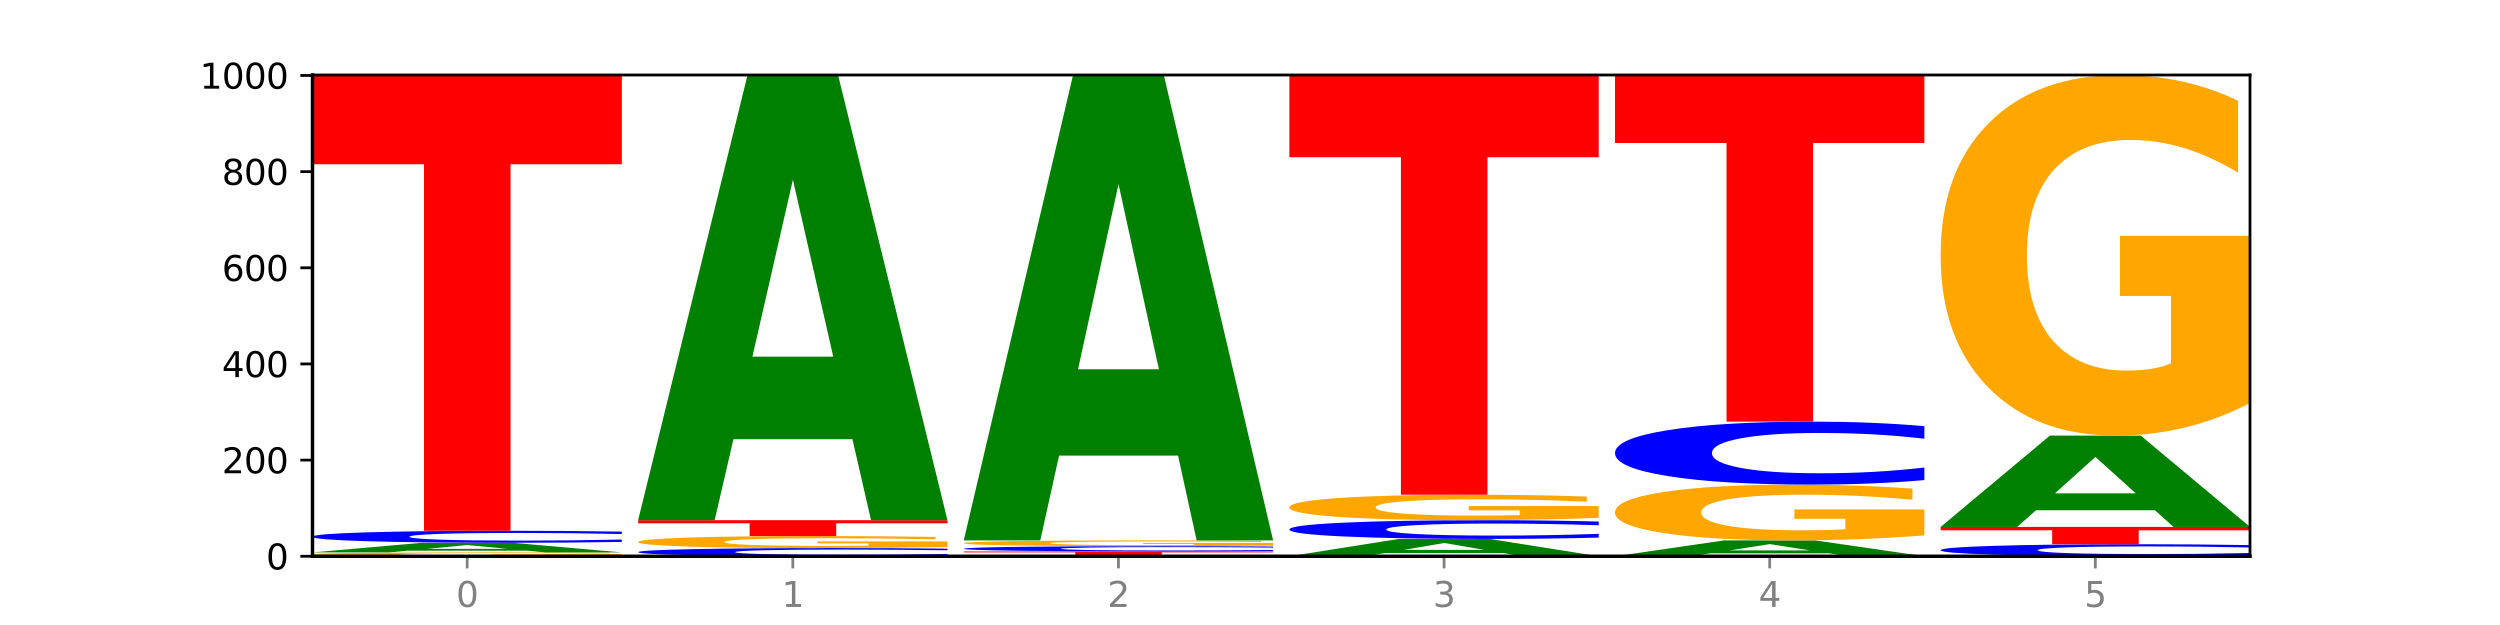
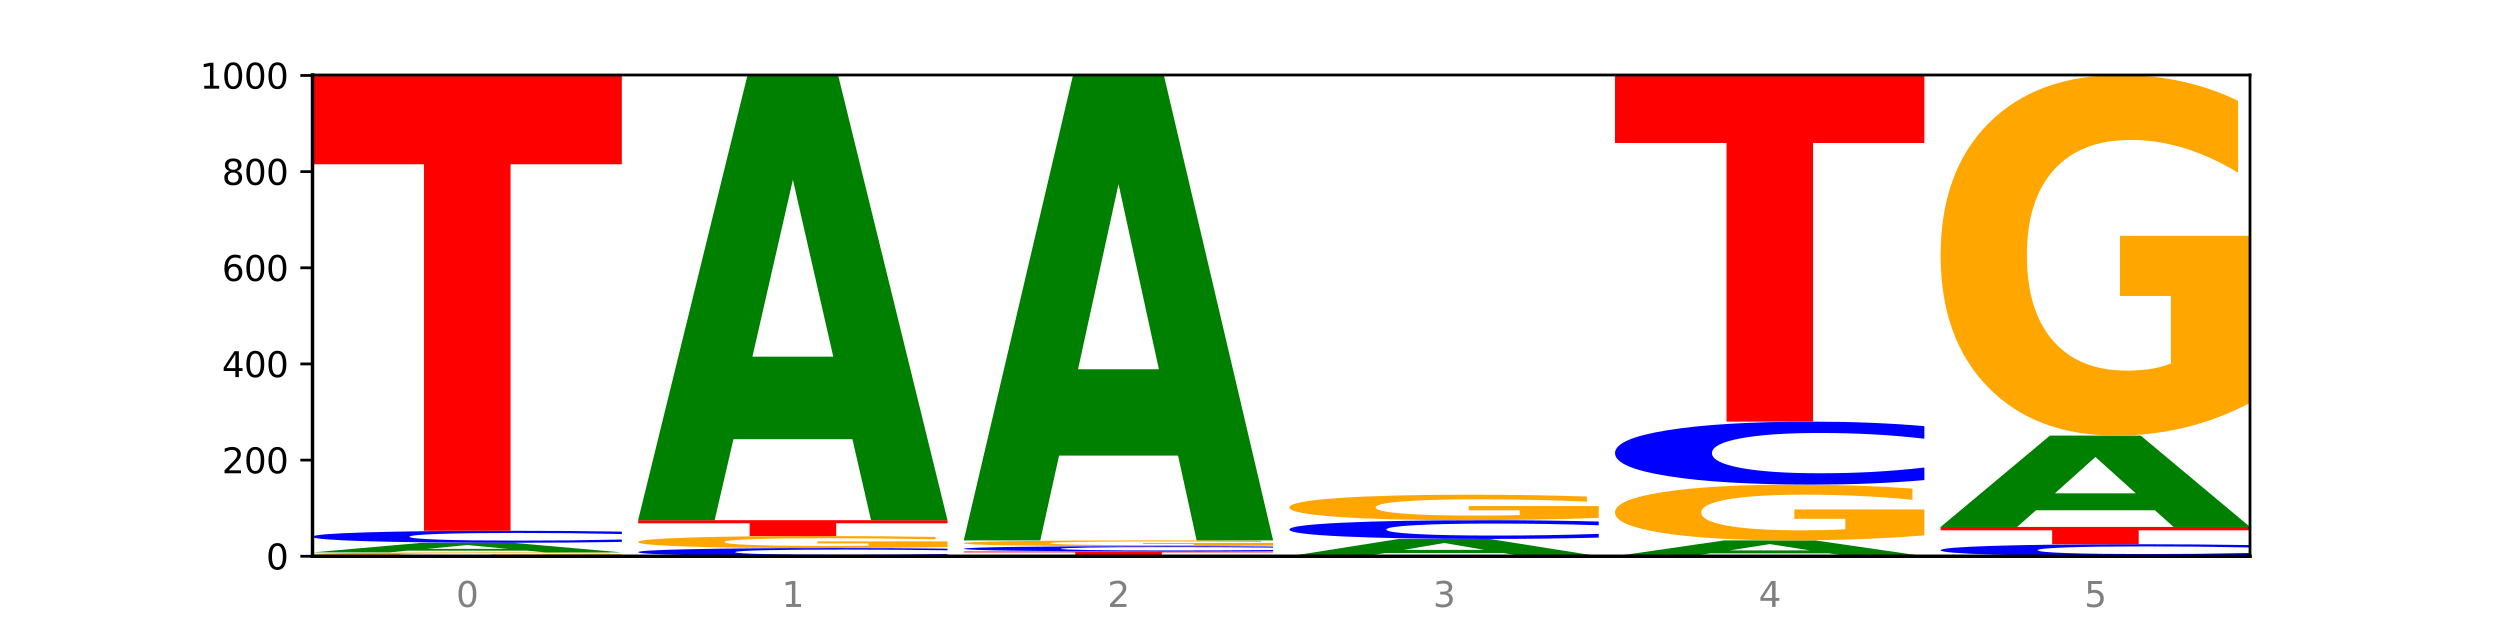
<svg xmlns="http://www.w3.org/2000/svg" xmlns:xlink="http://www.w3.org/1999/xlink" width="720pt" height="180pt" viewBox="0 0 720 180" version="1.1">
  <defs>
    <style type="text/css">*{stroke-linejoin: round; stroke-linecap: butt}</style>
  </defs>
  <g id="figure_1">
    <g id="patch_1">
      <path d="M 0 180  L 720 180  L 720 0  L 0 0  z " style="fill: #ffffff" />
    </g>
    <g id="axes_1">
      <g id="patch_2">
        <path d="M 90 160.2  L 648 160.2  L 648 21.6  L 90 21.6  z " style="fill: #ffffff" />
      </g>
      <g id="line2d_1">
        <path d="M 90 160.2  L 648 160.2  " clip-path="url(#p0e0a6806ce)" style="fill: none; stroke: #000000; stroke-width: 0.5; stroke-linecap: square" />
      </g>
      <g id="patch_3">
        <path d="M 179.092 160.1  Q 170.107 160.15 160.443 160.175  Q 150.779 160.2 140.476 160.2  Q 117.195 160.2 103.597 160.051  Q 90 159.902 90 159.646  Q 90 159.388 103.837 159.24  Q 117.694 159.092 141.794 159.092  Q 151.079 159.092 159.585 159.112  Q 168.111 159.132 175.658 159.172  L 175.658 159.393  Q 167.871 159.342 160.164 159.317  Q 152.457 159.292 144.709 159.292  Q 130.373 159.292 122.606 159.384  Q 114.839 159.476 114.839 159.646  Q 114.839 159.816 122.326 159.908  Q 129.814 160 143.591 160  Q 147.345 160 150.56 159.995  Q 153.774 159.99 156.33 159.978  L 156.33 159.771  L 141.654 159.771  L 141.654 159.586  L 179.092 159.586  L 179.092 160.1  z " clip-path="url(#p0e0a6806ce)" style="fill: #ffa600" />
      </g>
      <g id="patch_4">
        <path d="M 151.714 158.588  L 117.451 158.588  L 112.041 159.092  L 90 159.092  L 121.477 156.323  L 147.616 156.323  L 179.092 159.092  L 157.07 159.092  L 151.714 158.588  z M 122.916 158.074  L 146.195 158.074  L 134.574 156.972  L 122.916 158.074  z " clip-path="url(#p0e0a6806ce)" style="fill: #008000" />
      </g>
      <g id="patch_5">
        <path d="M 179.092 156.075  Q 171.64 156.198 163.582 156.26  Q 155.523 156.323 146.746 156.323  Q 120.573 156.323 105.286 155.857  Q 90 155.391 90 154.593  Q 90 153.793 105.286 153.328  Q 120.573 152.862 146.746 152.862  Q 155.523 152.862 163.582 152.924  Q 171.64 152.987 179.092 153.11  L 179.092 153.8  Q 171.573 153.637 164.277 153.561  Q 156.982 153.485 148.924 153.485  Q 134.468 153.485 126.185 153.78  Q 117.924 154.075 117.924 154.593  Q 117.924 155.11 126.185 155.405  Q 134.468 155.7 148.924 155.7  Q 156.982 155.7 164.277 155.624  Q 171.573 155.547 179.092 155.384  L 179.092 156.075  z " clip-path="url(#p0e0a6806ce)" style="fill: #0000ff" />
      </g>
      <g id="patch_6">
        <path d="M 90 21.738  L 179.092 21.738  L 179.092 47.311  L 147.04 47.311  L 147.04 152.862  L 122.115 152.862  L 122.115 47.311  L 90 47.311  L 90 21.738  z " clip-path="url(#p0e0a6806ce)" style="fill: #ff0000" />
      </g>
      <g id="patch_7">
        <path d="M 272.874 160.031  Q 265.422 160.115 257.363 160.157  Q 249.305 160.2 240.528 160.2  Q 214.354 160.2 199.068 159.883  Q 183.782 159.566 183.782 159.024  Q 183.782 158.48 199.068 158.163  Q 214.354 157.846 240.528 157.846  Q 249.305 157.846 257.363 157.889  Q 265.422 157.931 272.874 158.015  L 272.874 158.484  Q 265.354 158.373 258.059 158.322  Q 250.764 158.27 242.705 158.27  Q 228.249 158.27 219.966 158.471  Q 211.706 158.671 211.706 159.024  Q 211.706 159.375 219.966 159.576  Q 228.249 159.776 242.705 159.776  Q 250.764 159.776 258.059 159.724  Q 265.354 159.672 272.874 159.562  L 272.874 160.031  z " clip-path="url(#p0e0a6806ce)" style="fill: #0000ff" />
      </g>
      <g id="patch_8">
        <path d="M 272.874 157.533  Q 263.889 157.69 254.225 157.768  Q 244.561 157.846 234.258 157.846  Q 210.976 157.846 197.379 157.38  Q 183.782 156.914 183.782 156.116  Q 183.782 155.31 197.619 154.847  Q 211.476 154.385 235.576 154.385  Q 244.86 154.385 253.366 154.448  Q 261.892 154.51 269.44 154.633  L 269.44 155.323  Q 261.653 155.165 253.945 155.087  Q 246.238 155.008 238.491 155.008  Q 224.155 155.008 216.388 155.296  Q 208.62 155.582 208.62 156.116  Q 208.62 156.646 216.108 156.934  Q 223.596 157.223 237.373 157.223  Q 241.127 157.223 244.341 157.206  Q 247.556 157.189 250.112 157.153  L 250.112 156.505  L 235.436 156.505  L 235.436 155.928  L 272.874 155.928  L 272.874 157.533  z " clip-path="url(#p0e0a6806ce)" style="fill: #ffa600" />
      </g>
      <g id="patch_9">
        <path d="M 183.782 149.815  L 272.874 149.815  L 272.874 150.707  L 240.821 150.707  L 240.821 154.385  L 215.896 154.385  L 215.896 150.707  L 183.782 150.707  L 183.782 149.815  z " clip-path="url(#p0e0a6806ce)" style="fill: #ff0000" />
      </g>
      <g id="patch_10">
        <path d="M 245.496 126.484  L 211.232 126.484  L 205.822 149.815  L 183.782 149.815  L 215.258 21.738  L 241.397 21.738  L 272.874 149.815  L 250.851 149.815  L 245.496 126.484  z M 216.697 102.713  L 239.977 102.713  L 228.355 51.768  L 216.697 102.713  z " clip-path="url(#p0e0a6806ce)" style="fill: #008000" />
      </g>
      <g id="patch_11">
        <path d="M 277.563 158.815  L 366.655 158.815  L 366.655 159.085  L 334.603 159.085  L 334.603 160.2  L 309.678 160.2  L 309.678 159.085  L 277.563 159.085  L 277.563 158.815  z " clip-path="url(#p0e0a6806ce)" style="fill: #ff0000" />
      </g>
      <g id="patch_12">
        <path d="M 366.655 158.706  Q 359.203 158.76 351.145 158.788  Q 343.086 158.815 334.309 158.815  Q 308.136 158.815 292.849 158.61  Q 277.563 158.405 277.563 158.054  Q 277.563 157.702 292.849 157.497  Q 308.136 157.292 334.309 157.292  Q 343.086 157.292 351.145 157.32  Q 359.203 157.347 366.655 157.401  L 366.655 157.705  Q 359.136 157.633 351.84 157.6  Q 344.545 157.567 336.487 157.567  Q 322.031 157.567 313.748 157.697  Q 305.487 157.826 305.487 158.054  Q 305.487 158.281 313.748 158.411  Q 322.031 158.541 336.487 158.541  Q 344.545 158.541 351.84 158.508  Q 359.136 158.474 366.655 158.402  L 366.655 158.706  z " clip-path="url(#p0e0a6806ce)" style="fill: #0000ff" />
      </g>
      <g id="patch_13">
        <path d="M 366.655 157.142  Q 357.67 157.217 348.006 157.255  Q 338.342 157.292 328.039 157.292  Q 304.758 157.292 291.161 157.069  Q 277.563 156.845 277.563 156.462  Q 277.563 156.075 291.4 155.853  Q 305.257 155.631 329.357 155.631  Q 338.642 155.631 347.148 155.661  Q 355.674 155.691 363.221 155.75  L 363.221 156.081  Q 355.434 156.005 347.727 155.968  Q 340.02 155.93 332.272 155.93  Q 317.936 155.93 310.169 156.068  Q 302.402 156.206 302.402 156.462  Q 302.402 156.716 309.889 156.855  Q 317.377 156.993 331.154 156.993  Q 334.908 156.993 338.123 156.985  Q 341.337 156.977 343.893 156.96  L 343.893 156.649  L 329.217 156.649  L 329.217 156.372  L 366.655 156.372  L 366.655 157.142  z " clip-path="url(#p0e0a6806ce)" style="fill: #ffa600" />
      </g>
      <g id="patch_14">
        <path d="M 339.277 131.215  L 305.014 131.215  L 299.604 155.631  L 277.563 155.631  L 309.04 21.6  L 335.179 21.6  L 366.655 155.631  L 344.633 155.631  L 339.277 131.215  z M 310.479 106.339  L 333.758 106.339  L 322.137 53.025  L 310.479 106.339  z " clip-path="url(#p0e0a6806ce)" style="fill: #008000" />
      </g>
      <g id="patch_15">
        <path d="M 433.059 159.292  L 398.795 159.292  L 393.385 160.2  L 371.345 160.2  L 402.821 155.215  L 428.96 155.215  L 460.437 160.2  L 438.414 160.2  L 433.059 159.292  z M 404.26 158.367  L 427.54 158.367  L 415.918 156.384  L 404.26 158.367  z " clip-path="url(#p0e0a6806ce)" style="fill: #008000" />
      </g>
      <g id="patch_16">
        <path d="M 460.437 154.828  Q 452.985 155.02 444.926 155.117  Q 436.868 155.215 428.091 155.215  Q 401.917 155.215 386.631 154.488  Q 371.345 153.761 371.345 152.517  Q 371.345 151.269 386.631 150.543  Q 401.917 149.815 428.091 149.815  Q 436.868 149.815 444.926 149.914  Q 452.985 150.011 460.437 150.202  L 460.437 151.279  Q 452.917 151.025 445.622 150.906  Q 438.327 150.788 430.268 150.788  Q 415.812 150.788 407.529 151.249  Q 399.269 151.708 399.269 152.517  Q 399.269 153.322 407.529 153.783  Q 415.812 154.243 430.268 154.243  Q 438.327 154.243 445.622 154.124  Q 452.917 154.005 460.437 153.751  L 460.437 154.828  z " clip-path="url(#p0e0a6806ce)" style="fill: #0000ff" />
      </g>
      <g id="patch_17">
        <path d="M 460.437 149.151  Q 451.452 149.483 441.788 149.65  Q 432.124 149.815 421.821 149.815  Q 398.539 149.815 384.942 148.827  Q 371.345 147.839 371.345 146.148  Q 371.345 144.438 385.182 143.458  Q 399.039 142.477 423.139 142.477  Q 432.423 142.477 440.929 142.61  Q 449.455 142.742 457.003 143.003  L 457.003 144.466  Q 449.216 144.131 441.508 143.966  Q 433.801 143.799 426.054 143.799  Q 411.718 143.799 403.951 144.408  Q 396.183 145.016 396.183 146.148  Q 396.183 147.27 403.671 147.883  Q 411.159 148.494 424.936 148.494  Q 428.69 148.494 431.904 148.459  Q 435.119 148.422 437.675 148.346  L 437.675 146.973  L 422.999 146.973  L 422.999 145.75  L 460.437 145.75  L 460.437 149.151  z " clip-path="url(#p0e0a6806ce)" style="fill: #ffa600" />
      </g>
      <g id="patch_18">
-         <path d="M 371.345 21.738  L 460.437 21.738  L 460.437 45.286  L 428.384 45.286  L 428.384 142.477  L 403.459 142.477  L 403.459 45.286  L 371.345 45.286  L 371.345 21.738  z " clip-path="url(#p0e0a6806ce)" style="fill: #ff0000" />
-       </g>
+         </g>
      <g id="patch_19">
        <path d="M 526.84 159.368  L 492.577 159.368  L 487.167 160.2  L 465.126 160.2  L 496.603 155.631  L 522.742 155.631  L 554.218 160.2  L 532.196 160.2  L 526.84 159.368  z M 498.042 158.52  L 521.321 158.52  L 509.7 156.702  L 498.042 158.52  z " clip-path="url(#p0e0a6806ce)" style="fill: #008000" />
      </g>
      <g id="patch_20">
        <path d="M 554.218 154.178  Q 545.233 154.904 535.569 155.269  Q 525.905 155.631 515.602 155.631  Q 492.321 155.631 478.724 153.468  Q 465.126 151.304 465.126 147.605  Q 465.126 143.862 478.963 141.716  Q 492.82 139.569 516.92 139.569  Q 526.205 139.569 534.711 139.861  Q 543.237 140.15 550.784 140.721  L 550.784 143.922  Q 542.997 143.189 535.29 142.827  Q 527.583 142.462 519.835 142.462  Q 505.499 142.462 497.732 143.796  Q 489.965 145.127 489.965 147.605  Q 489.965 150.06 497.453 151.401  Q 504.94 152.738 518.717 152.738  Q 522.471 152.738 525.686 152.661  Q 528.9 152.582 531.456 152.416  L 531.456 149.41  L 516.78 149.41  L 516.78 146.732  L 554.218 146.732  L 554.218 154.178  z " clip-path="url(#p0e0a6806ce)" style="fill: #ffa600" />
      </g>
      <g id="patch_21">
        <path d="M 554.218 138.269  Q 546.766 138.914 538.708 139.24  Q 530.649 139.569 521.872 139.569  Q 495.699 139.569 480.413 137.126  Q 465.126 134.683 465.126 130.506  Q 465.126 126.313 480.413 123.874  Q 495.699 121.431 521.872 121.431  Q 530.649 121.431 538.708 121.76  Q 546.766 122.086 554.218 122.731  L 554.218 126.347  Q 546.699 125.492 539.403 125.095  Q 532.108 124.698 524.05 124.698  Q 509.594 124.698 501.311 126.245  Q 493.05 127.789 493.05 130.506  Q 493.05 133.211 501.311 134.758  Q 509.594 136.302 524.05 136.302  Q 532.108 136.302 539.403 135.905  Q 546.699 135.504 554.218 134.65  L 554.218 138.269  z " clip-path="url(#p0e0a6806ce)" style="fill: #0000ff" />
      </g>
      <g id="patch_22">
        <path d="M 465.126 21.738  L 554.218 21.738  L 554.218 41.181  L 522.166 41.181  L 522.166 121.431  L 497.241 121.431  L 497.241 41.181  L 465.126 41.181  L 465.126 21.738  z " clip-path="url(#p0e0a6806ce)" style="fill: #ff0000" />
      </g>
      <g id="patch_23">
        <path d="M 648 159.952  Q 640.548 160.075 632.489 160.137  Q 624.431 160.2 615.654 160.2  Q 589.48 160.2 574.194 159.734  Q 558.908 159.268 558.908 158.47  Q 558.908 157.67 574.194 157.205  Q 589.48 156.738 615.654 156.738  Q 624.431 156.738 632.489 156.801  Q 640.548 156.864 648 156.987  L 648 157.677  Q 640.48 157.514 633.185 157.438  Q 625.89 157.362 617.831 157.362  Q 603.375 157.362 595.092 157.657  Q 586.832 157.952 586.832 158.47  Q 586.832 158.987 595.092 159.282  Q 603.375 159.576 617.831 159.576  Q 625.89 159.576 633.185 159.501  Q 640.48 159.424 648 159.261  L 648 159.952  z " clip-path="url(#p0e0a6806ce)" style="fill: #0000ff" />
      </g>
      <g id="patch_24">
        <path d="M 558.908 151.754  L 648 151.754  L 648 152.726  L 615.947 152.726  L 615.947 156.738  L 591.022 156.738  L 591.022 152.726  L 558.908 152.726  L 558.908 151.754  z " clip-path="url(#p0e0a6806ce)" style="fill: #ff0000" />
      </g>
      <g id="patch_25">
        <path d="M 620.622 146.961  L 586.358 146.961  L 580.948 151.754  L 558.908 151.754  L 590.384 125.446  L 616.523 125.446  L 648 151.754  L 625.977 151.754  L 620.622 146.961  z M 591.823 142.079  L 615.103 142.079  L 603.481 131.614  L 591.823 142.079  z " clip-path="url(#p0e0a6806ce)" style="fill: #008000" />
      </g>
      <g id="patch_26">
        <path d="M 648 116.05  Q 639.015 120.748 629.351 123.108  Q 619.687 125.446 609.384 125.446  Q 586.103 125.446 572.505 111.46  Q 558.908 97.474 558.908 73.555  Q 558.908 49.358 572.745 35.479  Q 586.602 21.6 610.702 21.6  Q 619.986 21.6 628.492 23.488  Q 637.018 25.354 644.566 29.044  L 644.566 49.744  Q 636.779 45.003 629.071 42.665  Q 621.364 40.306 613.617 40.306  Q 599.281 40.306 591.514 48.929  Q 583.746 57.531 583.746 73.555  Q 583.746 89.429 591.234 98.096  Q 598.722 106.741 612.499 106.741  Q 616.253 106.741 619.467 106.247  Q 622.682 105.732 625.238 104.66  L 625.238 85.225  L 610.562 85.225  L 610.562 67.914  L 648 67.914  L 648 116.05  z " clip-path="url(#p0e0a6806ce)" style="fill: #ffa600" />
      </g>
      <g id="matplotlib.axis_1">
        <g id="xtick_1">
          <g id="line2d_2">
            <defs>
-               <path id="mb8f49708e6" d="M 0 0  L 0 3.5  " style="stroke: #808080; stroke-width: 0.8" />
-             </defs>
+               </defs>
            <g>
              <use xlink:href="#mb8f49708e6" x="134.546" y="160.2" style="fill: #808080; stroke: #808080; stroke-width: 0.8" />
            </g>
          </g>
          <g id="text_1">
            <g style="fill: #808080" transform="translate(131.365 174.798) scale(0.1 -0.1)">
              <defs>
                <path id="DejaVuSans-30" d="M 2034 4250  Q 1547 4250 1301 3770  Q 1056 3291 1056 2328  Q 1056 1369 1301 889  Q 1547 409 2034 409  Q 2525 409 2770 889  Q 3016 1369 3016 2328  Q 3016 3291 2770 3770  Q 2525 4250 2034 4250  z M 2034 4750  Q 2819 4750 3233 4129  Q 3647 3509 3647 2328  Q 3647 1150 3233 529  Q 2819 -91 2034 -91  Q 1250 -91 836 529  Q 422 1150 422 2328  Q 422 3509 836 4129  Q 1250 4750 2034 4750  z " transform="scale(0.016)" />
              </defs>
              <use xlink:href="#DejaVuSans-30" />
            </g>
          </g>
        </g>
        <g id="xtick_2">
          <g id="line2d_3">
            <g>
              <use xlink:href="#mb8f49708e6" x="228.328" y="160.2" style="fill: #808080; stroke: #808080; stroke-width: 0.8" />
            </g>
          </g>
          <g id="text_2">
            <g style="fill: #808080" transform="translate(225.146 174.798) scale(0.1 -0.1)">
              <defs>
                <path id="DejaVuSans-31" d="M 794 531  L 1825 531  L 1825 4091  L 703 3866  L 703 4441  L 1819 4666  L 2450 4666  L 2450 531  L 3481 531  L 3481 0  L 794 0  L 794 531  z " transform="scale(0.016)" />
              </defs>
              <use xlink:href="#DejaVuSans-31" />
            </g>
          </g>
        </g>
        <g id="xtick_3">
          <g id="line2d_4">
            <g>
              <use xlink:href="#mb8f49708e6" x="322.109" y="160.2" style="fill: #808080; stroke: #808080; stroke-width: 0.8" />
            </g>
          </g>
          <g id="text_3">
            <g style="fill: #808080" transform="translate(318.928 174.798) scale(0.1 -0.1)">
              <defs>
                <path id="DejaVuSans-32" d="M 1228 531  L 3431 531  L 3431 0  L 469 0  L 469 531  Q 828 903 1448 1529  Q 2069 2156 2228 2338  Q 2531 2678 2651 2914  Q 2772 3150 2772 3378  Q 2772 3750 2511 3984  Q 2250 4219 1831 4219  Q 1534 4219 1204 4116  Q 875 4013 500 3803  L 500 4441  Q 881 4594 1212 4672  Q 1544 4750 1819 4750  Q 2544 4750 2975 4387  Q 3406 4025 3406 3419  Q 3406 3131 3298 2873  Q 3191 2616 2906 2266  Q 2828 2175 2409 1742  Q 1991 1309 1228 531  z " transform="scale(0.016)" />
              </defs>
              <use xlink:href="#DejaVuSans-32" />
            </g>
          </g>
        </g>
        <g id="xtick_4">
          <g id="line2d_5">
            <g>
              <use xlink:href="#mb8f49708e6" x="415.891" y="160.2" style="fill: #808080; stroke: #808080; stroke-width: 0.8" />
            </g>
          </g>
          <g id="text_4">
            <g style="fill: #808080" transform="translate(412.71 174.798) scale(0.1 -0.1)">
              <defs>
                <path id="DejaVuSans-33" d="M 2597 2516  Q 3050 2419 3304 2112  Q 3559 1806 3559 1356  Q 3559 666 3084 287  Q 2609 -91 1734 -91  Q 1441 -91 1130 -33  Q 819 25 488 141  L 488 750  Q 750 597 1062 519  Q 1375 441 1716 441  Q 2309 441 2620 675  Q 2931 909 2931 1356  Q 2931 1769 2642 2001  Q 2353 2234 1838 2234  L 1294 2234  L 1294 2753  L 1863 2753  Q 2328 2753 2575 2939  Q 2822 3125 2822 3475  Q 2822 3834 2567 4026  Q 2313 4219 1838 4219  Q 1578 4219 1281 4162  Q 984 4106 628 3988  L 628 4550  Q 988 4650 1302 4700  Q 1616 4750 1894 4750  Q 2613 4750 3031 4423  Q 3450 4097 3450 3541  Q 3450 3153 3228 2886  Q 3006 2619 2597 2516  z " transform="scale(0.016)" />
              </defs>
              <use xlink:href="#DejaVuSans-33" />
            </g>
          </g>
        </g>
        <g id="xtick_5">
          <g id="line2d_6">
            <g>
              <use xlink:href="#mb8f49708e6" x="509.672" y="160.2" style="fill: #808080; stroke: #808080; stroke-width: 0.8" />
            </g>
          </g>
          <g id="text_5">
            <g style="fill: #808080" transform="translate(506.491 174.798) scale(0.1 -0.1)">
              <defs>
                <path id="DejaVuSans-34" d="M 2419 4116  L 825 1625  L 2419 1625  L 2419 4116  z M 2253 4666  L 3047 4666  L 3047 1625  L 3713 1625  L 3713 1100  L 3047 1100  L 3047 0  L 2419 0  L 2419 1100  L 313 1100  L 313 1709  L 2253 4666  z " transform="scale(0.016)" />
              </defs>
              <use xlink:href="#DejaVuSans-34" />
            </g>
          </g>
        </g>
        <g id="xtick_6">
          <g id="line2d_7">
            <g>
              <use xlink:href="#mb8f49708e6" x="603.454" y="160.2" style="fill: #808080; stroke: #808080; stroke-width: 0.8" />
            </g>
          </g>
          <g id="text_6">
            <g style="fill: #808080" transform="translate(600.273 174.798) scale(0.1 -0.1)">
              <defs>
                <path id="DejaVuSans-35" d="M 691 4666  L 3169 4666  L 3169 4134  L 1269 4134  L 1269 2991  Q 1406 3038 1543 3061  Q 1681 3084 1819 3084  Q 2600 3084 3056 2656  Q 3513 2228 3513 1497  Q 3513 744 3044 326  Q 2575 -91 1722 -91  Q 1428 -91 1123 -41  Q 819 9 494 109  L 494 744  Q 775 591 1075 516  Q 1375 441 1709 441  Q 2250 441 2565 725  Q 2881 1009 2881 1497  Q 2881 1984 2565 2268  Q 2250 2553 1709 2553  Q 1456 2553 1204 2497  Q 953 2441 691 2322  L 691 4666  z " transform="scale(0.016)" />
              </defs>
              <use xlink:href="#DejaVuSans-35" />
            </g>
          </g>
        </g>
      </g>
      <g id="matplotlib.axis_2">
        <g id="ytick_1">
          <g id="line2d_8">
            <defs>
              <path id="mf0f9a8c718" d="M 0 0  L -3.5 0  " style="stroke: #000000; stroke-width: 0.8" />
            </defs>
            <g>
              <use xlink:href="#mf0f9a8c718" x="90" y="160.2" style="stroke: #000000; stroke-width: 0.8" />
            </g>
          </g>
          <g id="text_7">
            <g transform="translate(76.638 163.999) scale(0.1 -0.1)">
              <use xlink:href="#DejaVuSans-30" />
            </g>
          </g>
        </g>
        <g id="ytick_2">
          <g id="line2d_9">
            <g>
              <use xlink:href="#mf0f9a8c718" x="90" y="132.508" style="stroke: #000000; stroke-width: 0.8" />
            </g>
          </g>
          <g id="text_8">
            <g transform="translate(63.913 136.307) scale(0.1 -0.1)">
              <use xlink:href="#DejaVuSans-32" />
              <use xlink:href="#DejaVuSans-30" x="63.623" />
              <use xlink:href="#DejaVuSans-30" x="127.246" />
            </g>
          </g>
        </g>
        <g id="ytick_3">
          <g id="line2d_10">
            <g>
              <use xlink:href="#mf0f9a8c718" x="90" y="104.815" style="stroke: #000000; stroke-width: 0.8" />
            </g>
          </g>
          <g id="text_9">
            <g transform="translate(63.913 108.615) scale(0.1 -0.1)">
              <use xlink:href="#DejaVuSans-34" />
              <use xlink:href="#DejaVuSans-30" x="63.623" />
              <use xlink:href="#DejaVuSans-30" x="127.246" />
            </g>
          </g>
        </g>
        <g id="ytick_4">
          <g id="line2d_11">
            <g>
              <use xlink:href="#mf0f9a8c718" x="90" y="77.123" style="stroke: #000000; stroke-width: 0.8" />
            </g>
          </g>
          <g id="text_10">
            <g transform="translate(63.913 80.922) scale(0.1 -0.1)">
              <defs>
                <path id="DejaVuSans-36" d="M 2113 2584  Q 1688 2584 1439 2293  Q 1191 2003 1191 1497  Q 1191 994 1439 701  Q 1688 409 2113 409  Q 2538 409 2786 701  Q 3034 994 3034 1497  Q 3034 2003 2786 2293  Q 2538 2584 2113 2584  z M 3366 4563  L 3366 3988  Q 3128 4100 2886 4159  Q 2644 4219 2406 4219  Q 1781 4219 1451 3797  Q 1122 3375 1075 2522  Q 1259 2794 1537 2939  Q 1816 3084 2150 3084  Q 2853 3084 3261 2657  Q 3669 2231 3669 1497  Q 3669 778 3244 343  Q 2819 -91 2113 -91  Q 1303 -91 875 529  Q 447 1150 447 2328  Q 447 3434 972 4092  Q 1497 4750 2381 4750  Q 2619 4750 2861 4703  Q 3103 4656 3366 4563  z " transform="scale(0.016)" />
              </defs>
              <use xlink:href="#DejaVuSans-36" />
              <use xlink:href="#DejaVuSans-30" x="63.623" />
              <use xlink:href="#DejaVuSans-30" x="127.246" />
            </g>
          </g>
        </g>
        <g id="ytick_5">
          <g id="line2d_12">
            <g>
              <use xlink:href="#mf0f9a8c718" x="90" y="49.431" style="stroke: #000000; stroke-width: 0.8" />
            </g>
          </g>
          <g id="text_11">
            <g transform="translate(63.913 53.23) scale(0.1 -0.1)">
              <defs>
                <path id="DejaVuSans-38" d="M 2034 2216  Q 1584 2216 1326 1975  Q 1069 1734 1069 1313  Q 1069 891 1326 650  Q 1584 409 2034 409  Q 2484 409 2743 651  Q 3003 894 3003 1313  Q 3003 1734 2745 1975  Q 2488 2216 2034 2216  z M 1403 2484  Q 997 2584 770 2862  Q 544 3141 544 3541  Q 544 4100 942 4425  Q 1341 4750 2034 4750  Q 2731 4750 3128 4425  Q 3525 4100 3525 3541  Q 3525 3141 3298 2862  Q 3072 2584 2669 2484  Q 3125 2378 3379 2068  Q 3634 1759 3634 1313  Q 3634 634 3220 271  Q 2806 -91 2034 -91  Q 1263 -91 848 271  Q 434 634 434 1313  Q 434 1759 690 2068  Q 947 2378 1403 2484  z M 1172 3481  Q 1172 3119 1398 2916  Q 1625 2713 2034 2713  Q 2441 2713 2670 2916  Q 2900 3119 2900 3481  Q 2900 3844 2670 4047  Q 2441 4250 2034 4250  Q 1625 4250 1398 4047  Q 1172 3844 1172 3481  z " transform="scale(0.016)" />
              </defs>
              <use xlink:href="#DejaVuSans-38" />
              <use xlink:href="#DejaVuSans-30" x="63.623" />
              <use xlink:href="#DejaVuSans-30" x="127.246" />
            </g>
          </g>
        </g>
        <g id="ytick_6">
          <g id="line2d_13">
            <g>
              <use xlink:href="#mf0f9a8c718" x="90" y="21.738" style="stroke: #000000; stroke-width: 0.8" />
            </g>
          </g>
          <g id="text_12">
            <g transform="translate(57.55 25.538) scale(0.1 -0.1)">
              <use xlink:href="#DejaVuSans-31" />
              <use xlink:href="#DejaVuSans-30" x="63.623" />
              <use xlink:href="#DejaVuSans-30" x="127.246" />
              <use xlink:href="#DejaVuSans-30" x="190.869" />
            </g>
          </g>
        </g>
      </g>
      <g id="patch_27">
        <path d="M 90 160.2  L 90 21.6  " style="fill: none; stroke: #000000; stroke-linejoin: miter; stroke-linecap: square" />
      </g>
      <g id="patch_28">
        <path d="M 648 160.2  L 648 21.6  " style="fill: none; stroke: #000000; stroke-width: 0.8; stroke-linejoin: miter; stroke-linecap: square" />
      </g>
      <g id="patch_29">
        <path d="M 90 160.2  L 648 160.2  " style="fill: none; stroke: #000000; stroke-linejoin: miter; stroke-linecap: square" />
      </g>
      <g id="patch_30">
        <path d="M 90 21.6  L 648 21.6  " style="fill: none; stroke: #000000; stroke-width: 0.8; stroke-linejoin: miter; stroke-linecap: square" />
      </g>
    </g>
  </g>
  <defs>
    <clipPath id="p0e0a6806ce">
      <rect x="90" y="21.6" width="558" height="138.6" />
    </clipPath>
  </defs>
</svg>